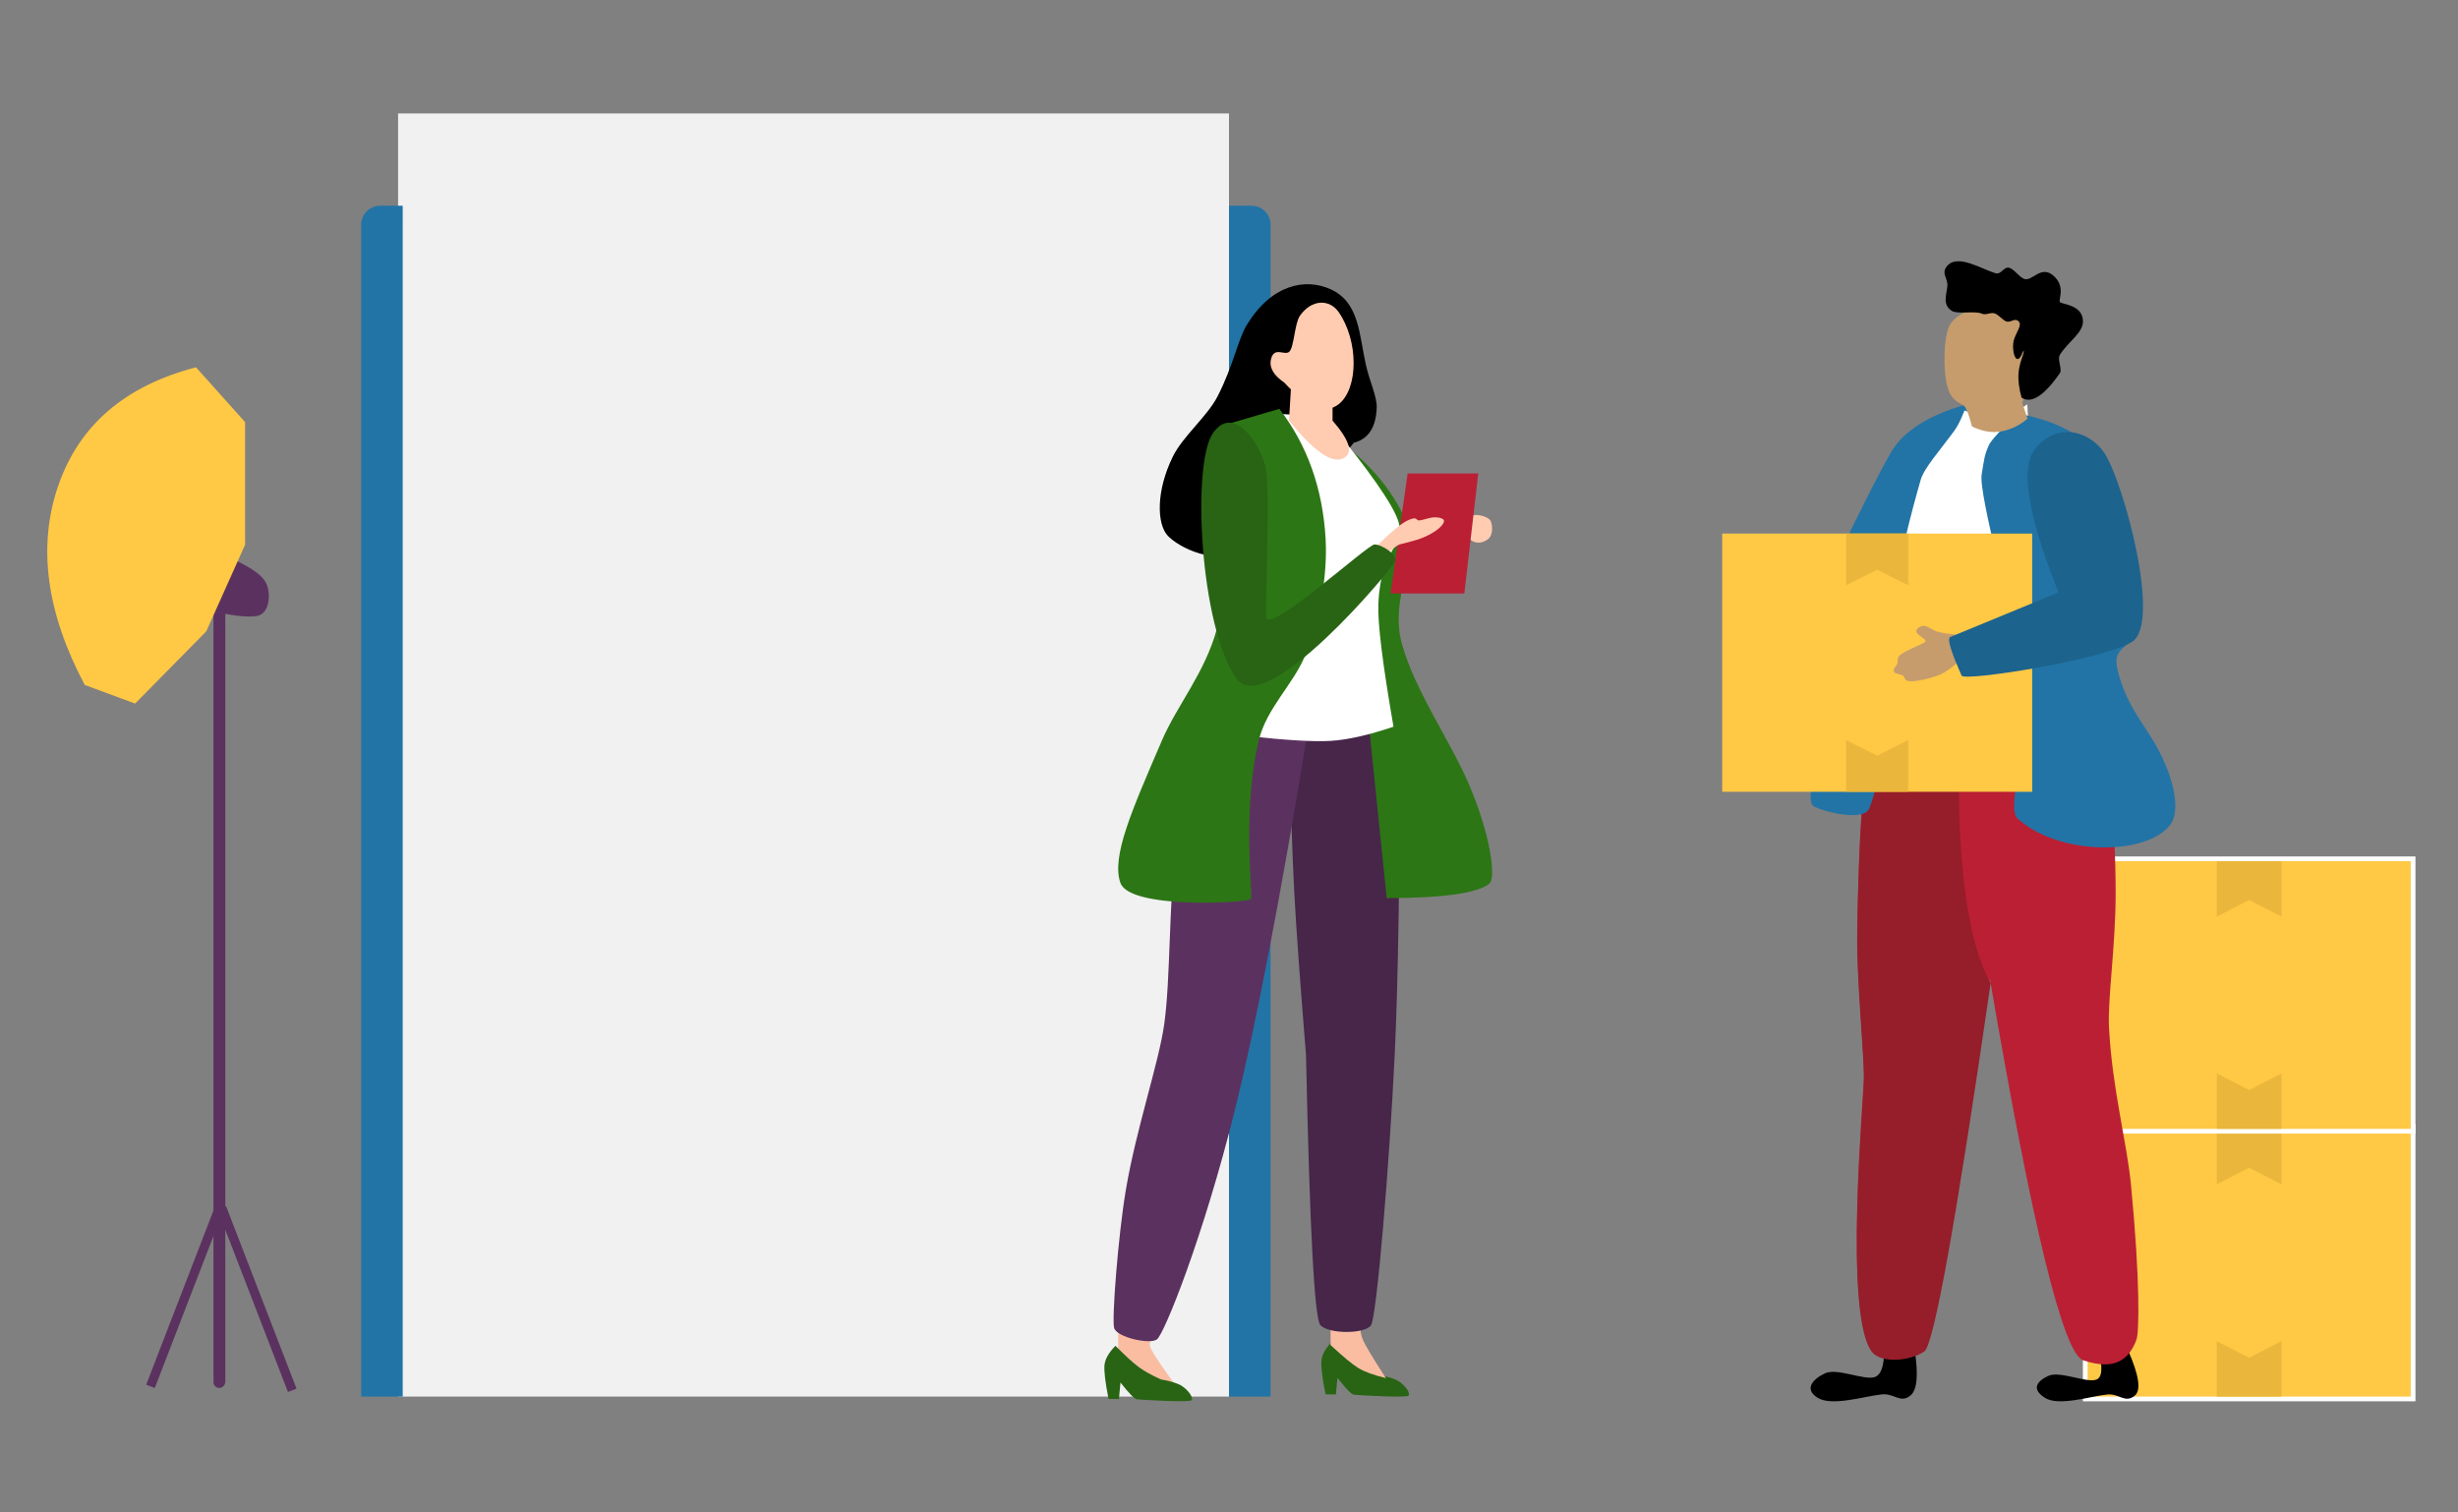
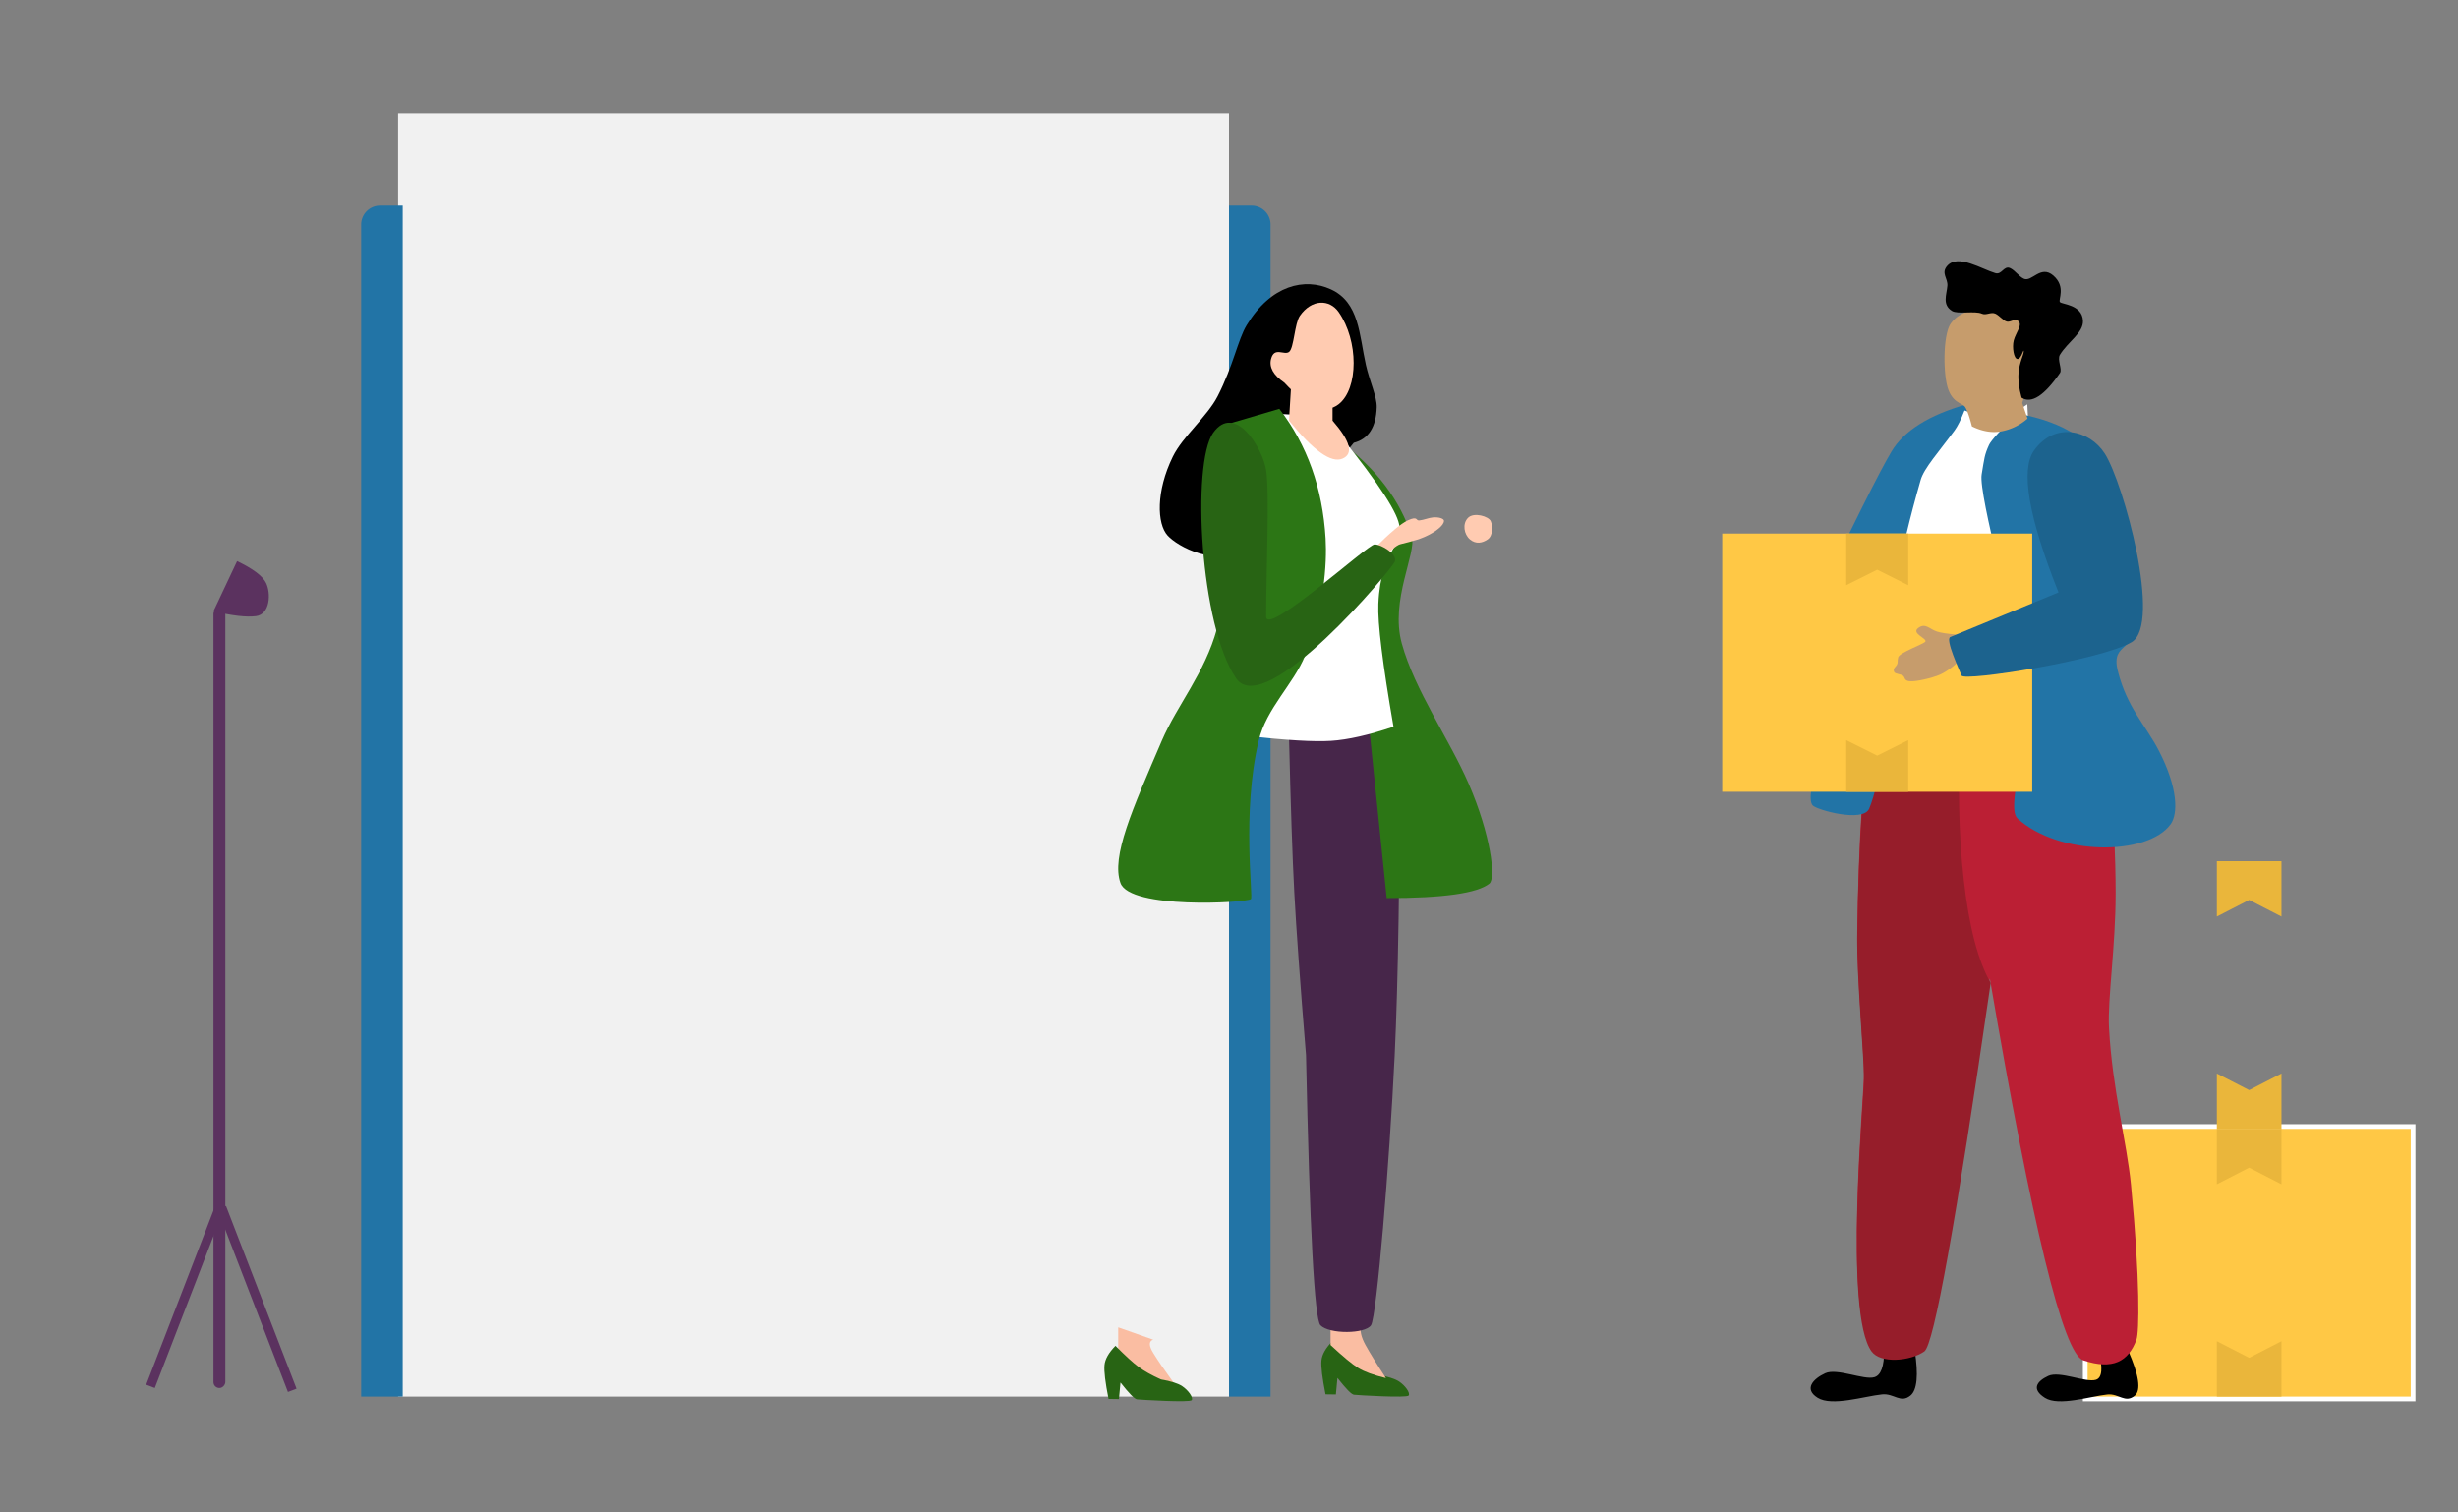
<svg xmlns="http://www.w3.org/2000/svg" width="520" height="320" viewBox="0 0 520 320">
  <rect x="0" y="0" width="520" height="320" fill="#808080" stroke="none" />
  <g fill="none" fill-rule="evenodd">
    <path fill="#F1F1F1" d="M84.22 24H260v271.484H84.22z" />
    <path d="M85.195 43.531h-4.789a4 4 0 00-4 4v247.953h8.79V43.531zm179.595 0H260v251.953h8.79V47.531a4 4 0 00-4-4z" fill="#2274A6" />
    <path stroke="#FFF" fill="#FFC845" d="M441.14 238.344h69.36v57.64h-69.36z" />
    <path fill="#EAB63B" d="M468.985 295.484h13.672v-11.719l-6.836 3.516-6.836-3.516zm0-56.64h13.672v11.719l-6.836-3.516-6.836 3.516z" />
-     <path stroke="#FFF" fill="#FFC845" d="M441.14 181.703h69.36v57.641h-69.36z" />
    <path fill="#EAB63B" d="M468.985 238.844h13.672v-11.72l-6.836 3.517-6.836-3.516zm0-56.641h13.672v11.72l-6.836-3.517-6.836 3.516z" />
    <path d="M243.956 283.44l-7.394-2.604v5.393c2.639 2.213 4.592 3.675 5.86 4.386 1.268.71 3.221 1.357 5.86 1.94-1.945-2.679-3.387-4.787-4.326-6.326-.939-1.538-.939-2.468 0-2.789z" fill="#FABDA2" />
    <path d="M245.561 291.839c-1.954-.886-3.512-1.76-4.674-2.62-1.162-.861-2.798-2.353-4.906-4.477-1.43 1.452-2.204 2.817-2.322 4.094-.119 1.277.168 3.658.86 7.143l2.194.032.33-3.5c1.817 2.312 2.981 3.497 3.492 3.556.766.087 11.189.725 11.575.169.386-.557-.727-2.1-2.02-2.961-.863-.575-2.372-1.054-4.529-1.436zm45.899-.977c-1.954-.886-3.512-1.76-4.674-2.62-1.163-.86-2.798-2.353-4.907-4.476-1.43 1.452-2.204 2.816-2.322 4.093-.118 1.278.169 3.659.861 7.143l2.194.032.33-3.499c1.817 2.312 2.98 3.497 3.491 3.555.766.088 11.19.725 11.575.169.386-.556-.727-2.099-2.02-2.96-.863-.576-2.372-1.054-4.529-1.437z" fill="#286414" />
    <path d="M287.955 280.357l-6.47-.498v4.72c2.637 2.449 4.59 4.066 5.859 4.852 1.268.787 3.221 1.502 5.86 2.147-1.945-2.964-3.387-5.297-4.326-6.999-.939-1.702-1.246-3.11-.923-4.222z" fill="#FABDA2" />
    <path d="M272.695 155.792l23.437-1.91c.02 30.854-.34 53.994-1.083 69.421-1.113 23.14-3.799 55.229-5.003 57.085-1.204 1.855-8.824 1.943-10.705 0-1.254-1.296-2.27-20.354-3.05-57.175-1.248-15.324-2.072-26.747-2.473-34.269-.402-7.52-.776-18.571-1.123-33.152z" fill="#47264A" />
-     <path d="M253.373 152.906l23.229 2.194c-5.829 35.411-10.951 62.011-15.368 79.8-6.625 26.682-14.93 47.363-16.486 48.49-1.556 1.127-8.523-.46-9.049-2.412-.526-1.95.864-19.593 2.458-29.109 2.187-13.061 7.006-26.979 8.148-35.253 1.34-9.716.884-23.974 2.578-40.087.533-5.073 2.03-12.947 4.49-23.623z" fill="#5B325F" />
    <path d="M310.555 109.57c1.237-1.261 4.369-.33 4.815.69.447 1.022.493 3.085-.643 3.87-1.137.785-2.511 1.046-3.759 0-1.248-1.046-1.65-3.299-.413-4.56z" fill="#FFCBB1" />
    <path d="M283.437 93.336c7.74 5.817 12.814 12.547 15.224 20.191 1.082 3.435-4.63 13.427-2.111 22.598 2.733 9.951 10.086 20.306 14.14 29.665 4.681 10.804 5.828 20 4.397 21.153-2.541 2.048-9.785 3.073-21.731 3.073l-9.919-96.68z" fill="#2C7615" />
-     <path fill="#BB1F34" d="M297.794 100.172h14.94l-2.948 25.39H294.18z" />
+     <path fill="#BB1F34" d="M297.794 100.172h14.94H294.18z" />
    <path d="M263.732 68.804c5.19-8.553 12.322-10.084 17.8-7.587 6.077 2.77 5.997 9.634 7.43 16 .779 3.461 2.35 6.715 2.286 8.942-.122 4.213-1.739 6.721-4.85 7.525-10.155 12.65-17.343 20.116-21.564 22.397-7.74 4.18-15.794-.542-17.825-2.771-2.253-2.474-2.503-9.334 1.103-16.7 2.095-4.281 7.272-8.486 9.466-12.747 3.309-6.428 4.303-12.008 6.154-15.059z" fill="#000" />
    <path d="M268.37 87.477l11.83.588c9.342 11.3 14.551 18.726 15.63 22.277 1.616 5.326-3.726 5.326-4.232 17.446-.168 4.044.9 12.699 3.204 25.965-5.227 1.767-9.628 2.764-13.202 2.992-3.574.227-9.472-.116-17.694-1.028l4.464-68.24z" fill="#FFF" />
    <path d="M290.675 116.117c3.333-3.355 5.723-5.364 7.17-6.027 2.172-.995 1.616.11 2.42.02.993-.11 2.038-.576 2.924-.642 1.295-.096 2.258.277 2.286.696.063.939-1.753 2.412-4.126 3.451-2.088.914-5.01 1.43-5.416 1.639-.579.297-1.187.759-1.825 1.386l-3.433-.523zm-17.535-34.5l8.768 4.34v3.037c3.782 4.35 4.484 7.03 2.105 8.04-2.378 1.012-6.15-1.668-11.318-8.04l.445-7.377z" fill="#FFCBB1" />
    <path d="M272.727 74.441c1.02-.828 1.145-6.005 2.268-7.62 2.482-3.567 6.279-3.567 8.213-.781 4.212 6.07 4.212 16.162 0 19.478-2.809 2.21-6.643.69-11.502-4.56-2.332-1.594-3.266-3.272-2.801-5.036.697-2.645 2.801-.652 3.822-1.48z" fill="#FFCBB1" />
    <path d="M260.46 89.496l10.184-2.996c5.898 7.63 9.163 16.784 9.795 27.461.316 5.35-.343 15.014-4.352 24.785-2.459 5.993-8.188 11.155-9.803 17.952-3.634 15.302-1.107 33.15-1.65 33.53-1.176.827-25.618 2.169-27.597-3.414-1.98-5.583 2.485-15.497 8.758-30.116 3.224-7.514 9.104-14.303 11.658-23.694 2.436-8.96 3.438-23.462 3.006-43.508z" fill="#2C7615" />
    <path d="M256.636 91.592c4.575-6.454 10.467 3.143 11.218 7.885.752 4.742 0 21.522 0 30.982 0 4.309 21.469-15.27 22.934-15.27 1.465 0 4.804 2.02 4.32 3.577-.482 1.556-27.427 33.649-33.577 24.781-7.706-11.113-9.47-45.5-4.895-51.955z" fill="#286414" />
    <path d="M405.07 285.742h-6.478c.01 3.34-.674 5.218-2.052 5.635-2.222.673-7.91-1.982-10.412-.829-2.503 1.153-4.611 3.309-1.594 5.189 3.017 1.88 9.84-.331 13.612-.72 2.568-.265 3.898 1.972 6.014.247 1.411-1.15 1.714-4.324.91-9.522zm45.147 0h-6.271c.963 3.714.778 5.776-.556 6.185-2.151.66-7.659-1.946-10.081-.814-2.423 1.132-3.613 2.792-.692 4.637 2.921 1.846 9.527-.324 13.18-.706 2.486-.26 3.773 1.936 5.822.242 1.367-1.129.9-4.31-1.402-9.544z" fill="#000" />
    <path d="M446.168 153.952l-50.252-1.999c-1.731 10.346-2.736 25.39-3.013 45.13-.126 8.953 1.42 25.266 1.42 30.151 0 4.885-4.291 49.615 1.593 57.745 1.881 2.6 8.077 2.082 11.089 0 2.008-1.387 6.658-27.375 13.95-77.964 8.96 52.428 15.542 79.356 19.742 80.782 6.3 2.14 9.59.23 11.286-4.375.554-1.502.816-12.267-1.164-32.734-.883-9.13-3.95-20.164-4.65-33.214-.325-6.039 1.395-17.238 1.406-28.383.008-6.915-.461-18.627-1.407-35.14z" fill="#BB1F34" />
    <path d="M414.869 153.944l-18.933-1.014c-1.743 10.344-2.753 25.385-3.033 45.122-.126 8.952 1.43 25.263 1.43 30.147 0 4.884-4.319 49.607 1.603 57.736 1.893 2.599 8.128 2.081 11.159 0 2.02-1.388 6.7-27.372 14.038-77.952-2.689-4.703-4.588-11.99-5.698-21.862-1.11-9.872-1.299-20.598-.566-32.177z" fill="#961D2A" />
    <path d="M416.071 85.547c-7.996 2.256-13.31 5.597-15.944 10.023-2.634 4.426-8.19 15.57-16.67 33.434 7.423.444 10.574 2.383 9.455 5.818-7.199 22.094-11.211 33.418-9.454 35.562.77.94 10.657 3.731 11.965.708 2.289-5.291 4.433-20.355 9.887-44.349 1.638-7.207 5.958-20.942 10.761-38.413.239-.867.239-1.795 0-2.783z" fill="#2274A6" />
    <path d="M428.886 85.547c-2.692 1.833-4.86 2.802-6.505 2.905-1.644.103-3.903-.434-6.778-1.61-.766 1.953-1.469 3.364-2.11 4.235-3.324 4.52-6.446 7.965-7.166 10.46-9.278 32.186-8.27 50.401-6.438 53.113 2.107 3.119 12.092 3.93 29.956 2.436.826-4.364 1.166-11.96 1.02-22.786-.144-10.827-.804-27.078-1.979-48.753z" fill="#FFF" />
    <path d="M445.606 100.029c-2.43-6.518-8.693-10.694-18.79-12.529-3.593 3.491-5.601 5.699-6.025 6.622-.992 2.16-.992 2.86-1.569 6.291-.695 4.132 7.398 33.95 7.594 34.485 5.475 14.984-3.153 35.394 0 38.271 8.718 7.956 27.513 7.956 32.392 1.213 1.621-2.24 1.53-7.726-2.45-15.476-2.817-5.486-6.769-9.134-8.726-16.95-1.639-6.542 4.446-3.533 4.446-12.44 0-14.149-6.012-27.182-6.872-29.487z" fill="#2274A6" />
    <path d="M433.828 66.603c-11.397-2.584-18.443-1.966-21.138 1.854-1.645 2.332-1.645 10.511-.607 13.7 1.038 3.188 3.113 3.096 3.676 4.012.428.696.899 2.044 1.411 4.045 2.253 1.1 4.389 1.439 6.407 1.017a11.659 11.659 0 005.36-2.666l-1.13-3.312 6.021-18.65z" fill="#C69C6C" />
    <path d="M434.395 58.31c-2.7-2.35-4.58 1.476-6.267.66-1.052-.51-1.753-1.659-2.786-2.197-1.41-.735-1.8 1.44-3.22 1.022-2.933-.864-7.878-4.093-10.145-1.586-1.434 1.586.127 2.675 0 4.249-.153 1.883-1.16 4.018.991 5.339 1.185.727 4.892-.078 6.285.566.921.426 1.938-.425 2.87 0 .733.335 1.498 1.262 2.203 1.6.878.42 1.732-.618 2.507-.15 1.266.767-.369 2.484-.819 4.216-.368 1.416 0 3.933.819 3.933.818 0 1.295-2.482 1.295-1.562 0 .63-.923 2.293-1.099 4.531-.117 1.492.098 3.228.645 5.208 2.084 1.327 4.786-.409 8.107-5.208.559-.808-.627-2.829 0-3.863 1.69-2.784 5.028-4.65 4.878-7.254-.196-3.399-4.494-3.399-4.878-3.91-.384-.511 1.314-3.243-1.386-5.593z" fill="#000" />
    <path fill="#FFC845" d="M429.922 112.89h-65.586v54.638h65.586z" />
    <path fill="#EAB63B" d="M403.688 167.528H390.57V156.6l6.558 3.278 6.559-3.278zm0-54.638H390.57v10.928l6.558-3.278 6.559 3.278z" />
    <path d="M414.11 134.286c-2.133-.189-3.576-.409-4.33-.662-1.689-.565-2.468-1.905-3.993-.741-1.526 1.164 2.005 2.199 1.515 2.888-.338.475-5.5 2.328-5.732 3.3-.232.973-.002.973-.232 1.496-.253.574-.975.824-.614 1.62.192.422 1.466.423 1.893.798.428.375.192.914 1.128 1.11.936.196 3.592-.254 6.039-1.107 1.63-.568 3.46-1.871 5.49-3.91l-1.164-4.792z" fill="#C69C6C" />
    <path d="M445.267 95.956c-3.25-5.044-10.608-6.752-14.958-.642-2.9 4.073-1.174 14.082 5.177 30.026-14.534 5.972-22.168 9.118-22.9 9.437-1.1.478 1.872 6.857 2.395 8.16.523 1.303 29.522-3.268 35.977-7.072 6.455-3.804-1.712-33.731-5.691-39.909z" fill="#1C638E" />
    <g transform="matrix(-1 0 0 1 62.734 77.71)">
      <path d="M6.449 45.629c.71-1.459 2.753-2.997 6.13-4.613l5 10.606c-3.98.942-6.975 1.286-8.987 1.03-3.017-.382-3.208-4.835-2.143-7.023z" fill="#5B325F" />
      <rect fill="#5B325F" x="15.067" y="50.921" width="2.511" height="165.039" rx="1.256" />
      <path fill="#5B325F" d="M15.067 177.314l1.822-.696 14.919 38.646-1.822.696z" />
      <path fill="#5B325F" d="M16.741 178.151l-1.822-.696L0 216.101l1.822.696z" />
-       <path d="M21.267 0c15.019 3.91 24.734 12.258 29.144 25.04 4.411 12.783 2.54 26.842-5.61 42.177L34.147 71.15 19.091 55.863l-8.21-18.33V11.598L21.268 0z" fill="#FFC845" />
    </g>
  </g>
</svg>